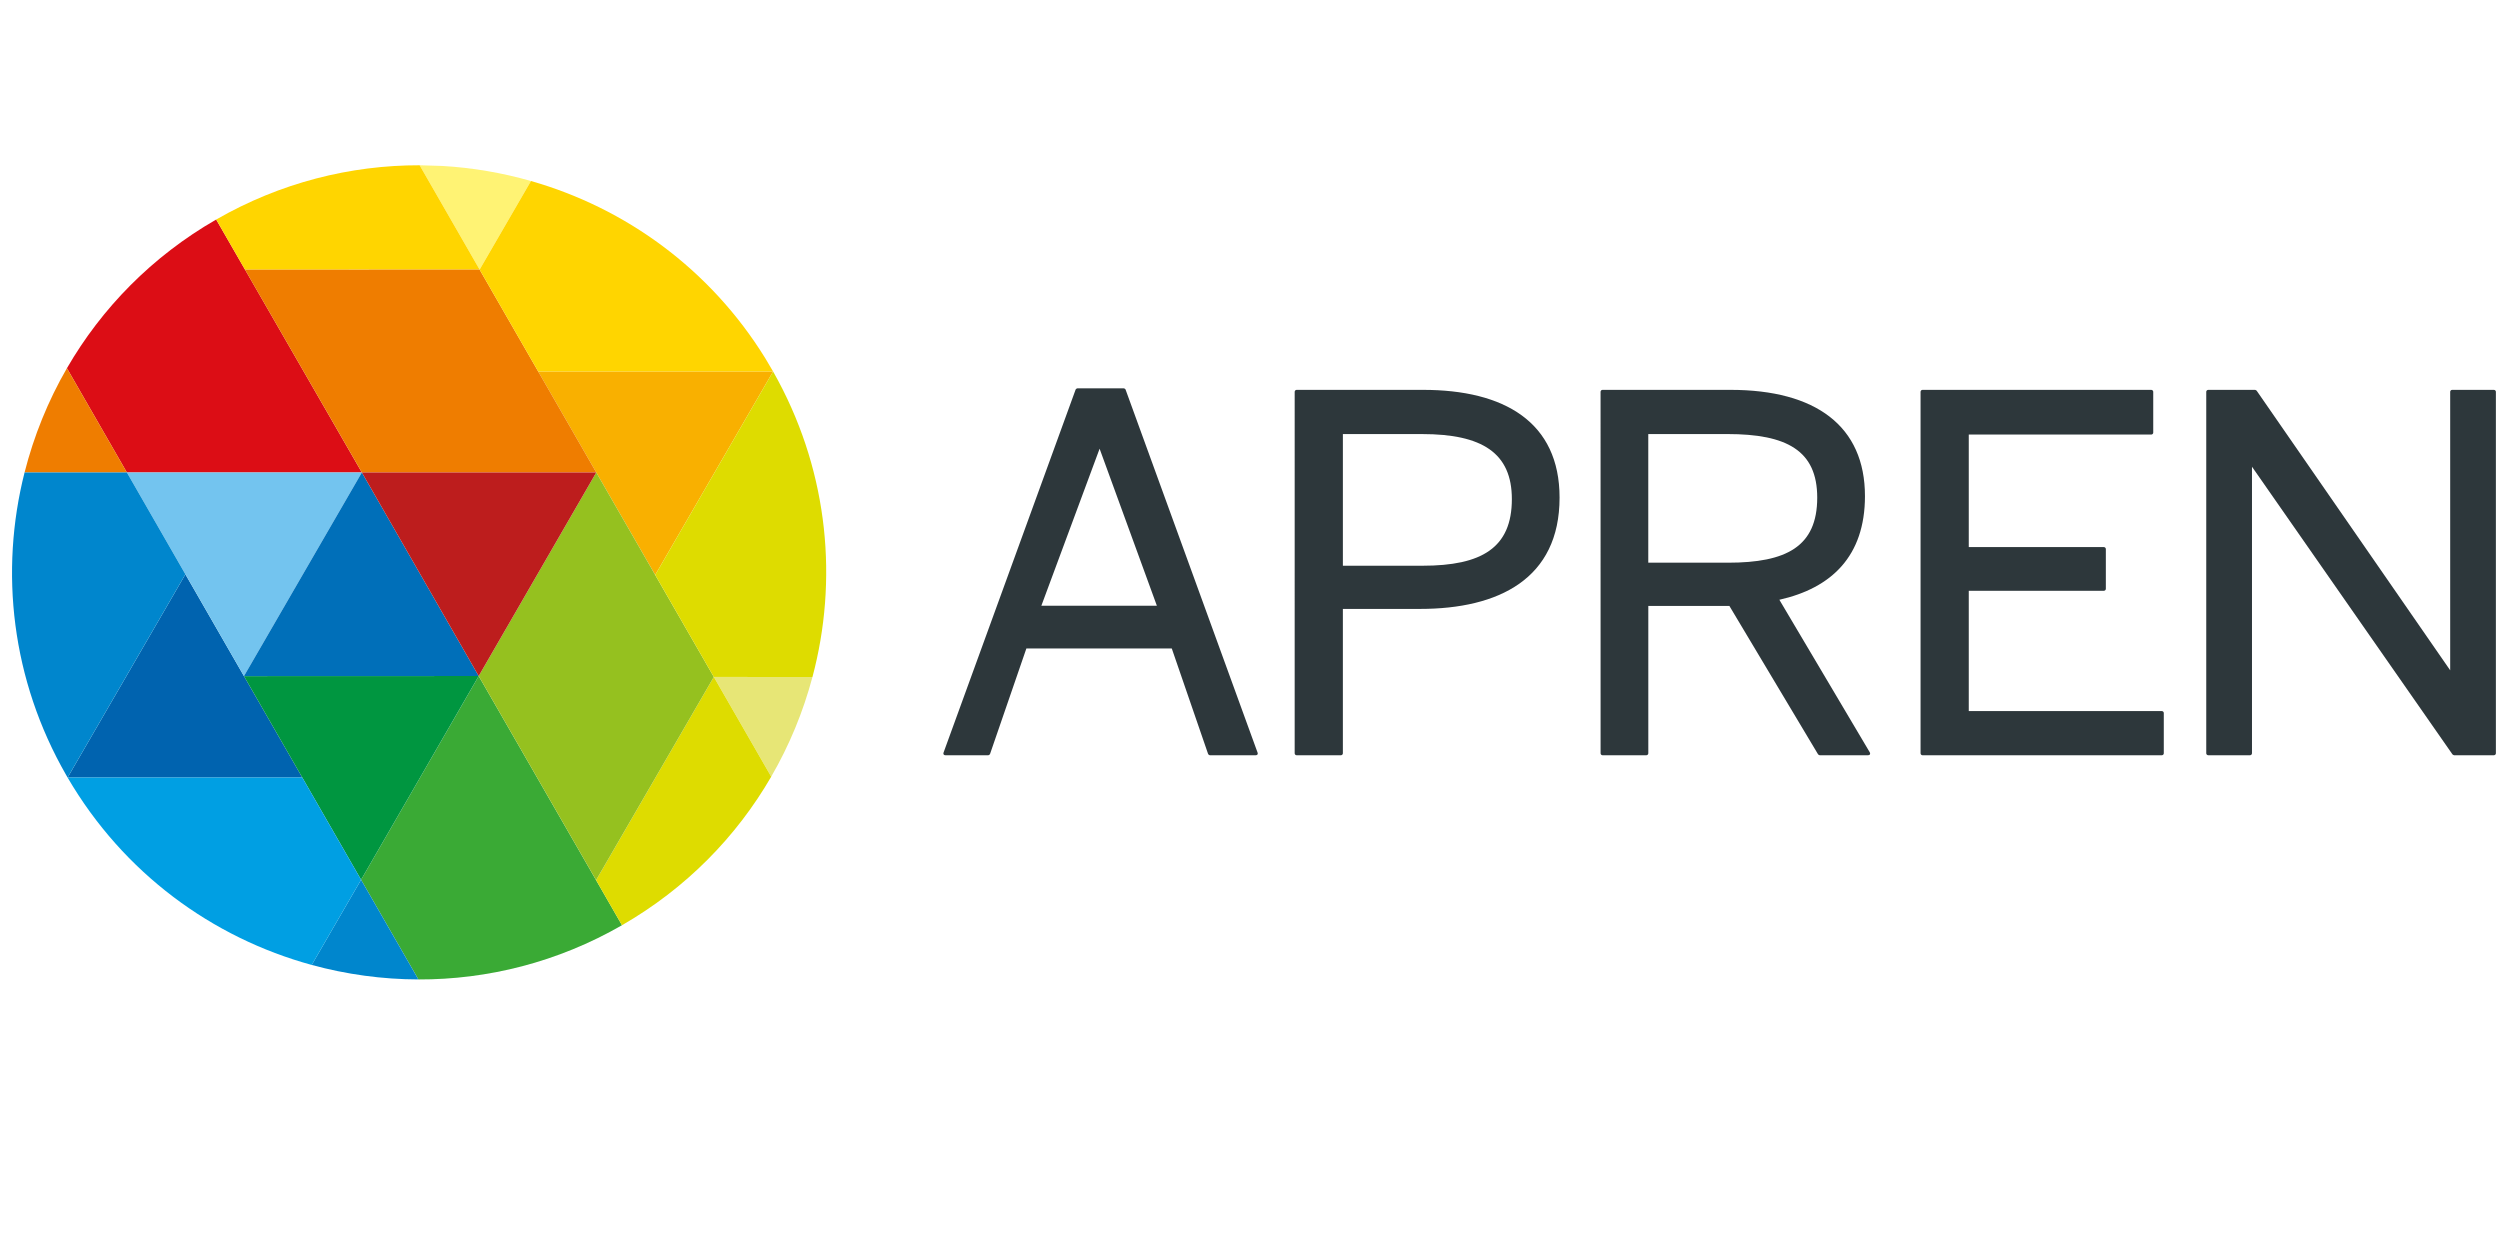
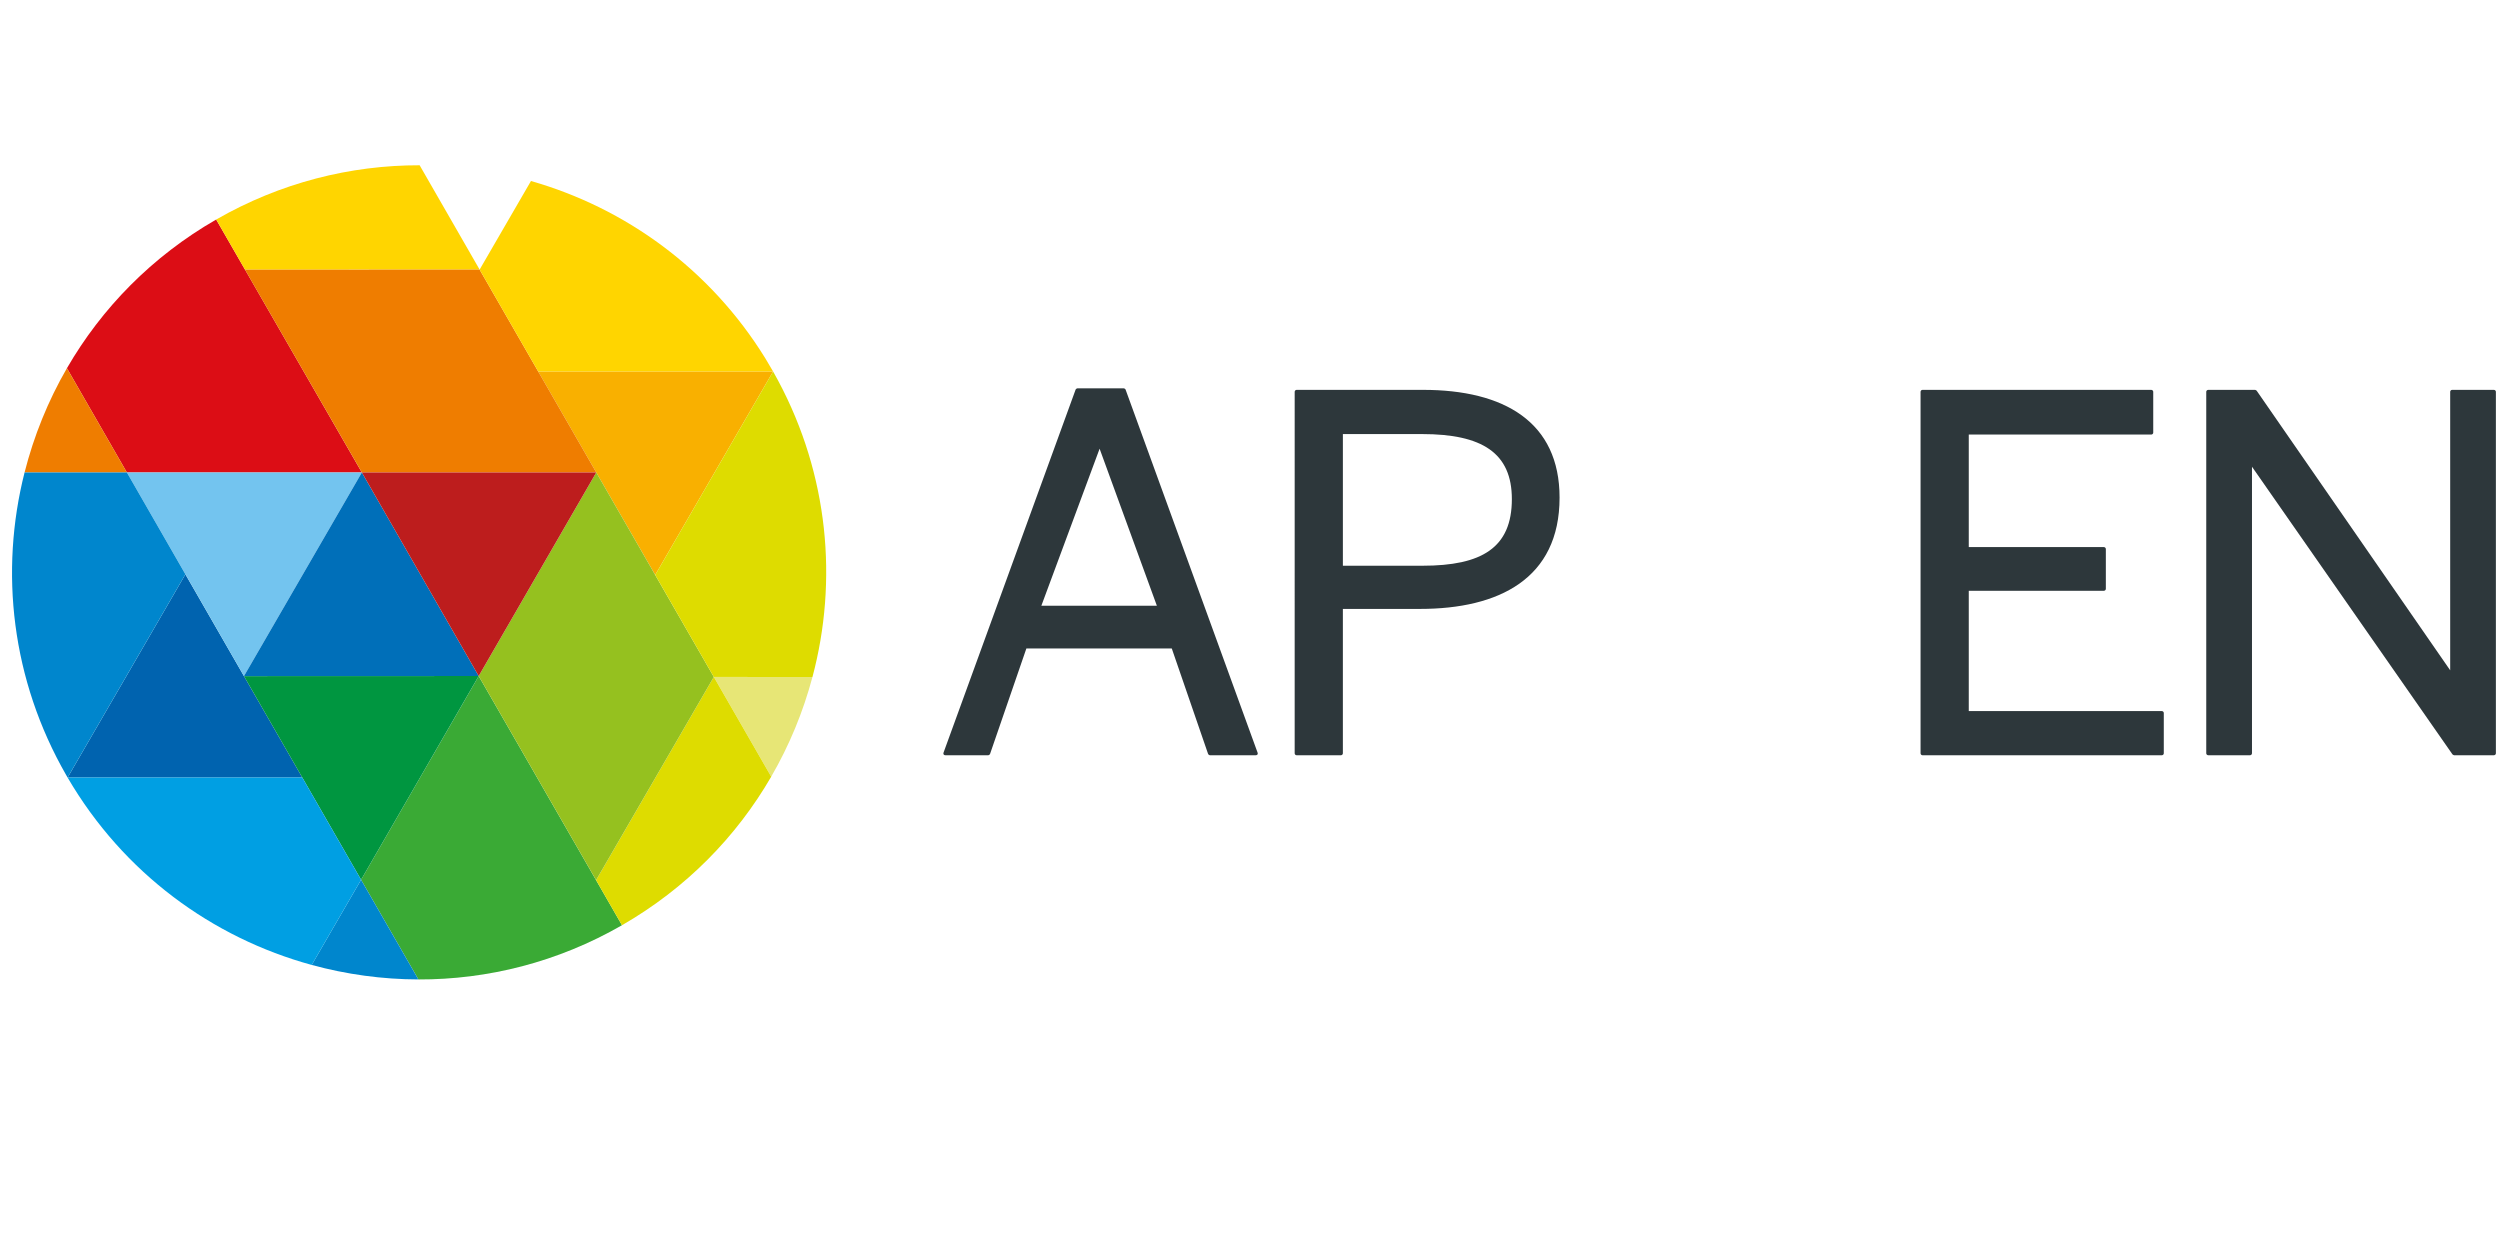
<svg xmlns="http://www.w3.org/2000/svg" id="Layer_1" viewBox="0 0 300 150" width="300" height="150">
  <defs>
    <style>
      .cls-1 {
        fill: #95c11f;
      }

      .cls-2 {
        fill: #009fe3;
      }

      .cls-3 {
        fill: #73c4ef;
      }

      .cls-4 {
        fill: #3aaa35;
      }

      .cls-5 {
        fill: #dedc00;
      }

      .cls-6 {
        fill: #006fb9;
      }

      .cls-7 {
        fill: #2d373b;
      }

      .cls-7, .cls-8 {
        fill-rule: evenodd;
      }

      .cls-9 {
        fill: #dc0d15;
      }

      .cls-10 {
        fill: #f9b000;
      }

      .cls-11 {
        fill: #009640;
      }

      .cls-8 {
        fill: #0063af;
      }

      .cls-12 {
        fill: #ef7d00;
      }

      .cls-13 {
        fill: #e7e676;
      }

      .cls-14 {
        fill: #ffd500;
      }

      .cls-15 {
        fill: #fff374;
      }

      .cls-16 {
        fill: #bd1d1d;
      }

      .cls-17 {
        fill: #0086cd;
      }
    </style>
  </defs>
  <path class="cls-7" d="M129.072,46.756c.024-.068.147-.155.22-.155h5.56c.072,0,.2.087.22.155l15.84,43.565c.068.174-.031.309-.218.309h-5.504c-.068,0-.191-.087-.218-.155l-4.36-12.661h-17.446l-4.361,12.661c-.024.068-.15.155-.22.155h-5.14c-.186,0-.285-.135-.223-.309l15.85-43.565ZM131.952,53.845l-6.99,18.844h13.863l-6.873-18.844Z" />
  <path class="cls-7" d="M155.362,47.016c0-.122.108-.233.23-.233h15.174c9.732,0,16.382,3.853,16.382,12.932,0,9.751-7.319,13.355-16.744,13.355h-9.259v17.327c0,.125-.108.233-.233.233h-5.321c-.122,0-.23-.108-.23-.233l.001-43.38h0ZM170.712,67.887c7.084,0,10.711-2.141,10.711-7.99,0-5.545-3.561-7.809-10.774-7.809h-9.503v15.8h9.566v-.001Z" />
-   <path class="cls-7" d="M192.067,47.016c0-.122.108-.233.23-.233h15.366c10.224,0,16.132,4.348,16.132,12.749,0,7.21-4.018,11.031-10.272,12.44l10.854,18.314c.102.188.008.344-.207.344h-5.804c-.049,0-.182-.074-.202-.119l-10.639-17.803h-9.727v17.689c0,.125-.114.233-.233.233h-5.264c-.121,0-.23-.108-.23-.233l-.003-43.38h0ZM207.358,67.524c6.978,0,10.709-1.908,10.709-7.809,0-5.659-3.666-7.628-10.771-7.628h-9.503v15.437h9.565Z" />
  <path class="cls-7" d="M230.467,47.016c0-.122.111-.233.229-.233h27.455c.125,0,.237.111.237.233v4.899c0,.124-.111.233-.237.233h-21.899v13.503h16.213c.128,0,.236.108.236.233v4.775c0,.128-.108.236-.236.236h-16.213v14.435h23.17c.125,0,.233.108.233.232v4.836c0,.125-.108.233-.233.233h-28.726c-.118,0-.229-.108-.229-.233v-43.382h0Z" />
  <path class="cls-7" d="M270.238,56.007v34.389c0,.125-.111.233-.232.233h-5.017c-.129,0-.239-.108-.239-.233v-43.38c0-.122.109-.233.239-.233h5.618c.044,0,.176.069.196.107l23.22,33.547v-33.421c0-.122.105-.233.23-.233h5.014c.13,0,.239.111.239.233v43.38c0,.125-.108.233-.239.233h-4.775c-.042,0-.171-.068-.196-.104l-24.058-34.518Z" />
  <polygon class="cls-8" points="36.277 93.305 22.248 68.915 8.112 93.305 36.277 93.305" />
  <path class="cls-13" d="M97.494,81.241c-1.111,4.173-2.77,8.203-4.95,11.962l-6.887-11.972,11.838.01Z" />
-   <path class="cls-15" d="M53.09,19.915c3.605.209,7.167.818,10.626,1.807l-6.163,10.631-7.198-12.521,2.735.082Z" />
  <polygon class="cls-10" points="78.625 68.995 64.58 44.574 92.772 44.577 78.625 68.995" />
  <path class="cls-4" d="M74.638,111.027c-7.71,4.438-16.128,6.53-24.429,6.507l-6.879-11.962,14.114-24.447,17.194,29.902Z" />
  <path class="cls-9" d="M8.031,44.186c4.155-7.184,10.198-13.407,17.911-17.841l17.479,30.353H15.226l-7.195-12.511Z" />
  <polygon class="cls-3" points="15.226 56.695 29.275 81.133 43.422 56.695 15.226 56.695" />
  <polygon class="cls-11" points="43.329 105.571 29.275 81.133 57.443 81.122 43.329 105.571" />
  <path class="cls-12" d="M2.948,56.695c1.108-4.361,2.812-8.59,5.083-12.511l7.195,12.511H2.948Z" />
  <path class="cls-17" d="M43.329,105.571l6.879,11.962c-4.339-.012-8.646-.604-12.803-1.74l5.924-10.222Z" />
  <polygon class="cls-6" points="57.443 81.122 43.422 56.695 29.275 81.133 57.443 81.122" />
  <path class="cls-5" d="M71.53,105.618l14.127-24.387,6.887,11.972c-4.155,7.18-10.198,13.392-17.907,17.824l-3.107-5.409Z" />
  <path class="cls-14" d="M25.943,26.344c7.702-4.429,16.116-6.527,24.414-6.512l7.198,12.521-28.155.005-3.457-6.014Z" />
  <polygon class="cls-12" points="57.554 32.353 71.552 56.695 43.422 56.695 29.4 32.359 57.554 32.353" />
  <polygon class="cls-1" points="85.657 81.231 71.552 56.695 57.443 81.122 71.53 105.618 85.657 81.231" />
  <path class="cls-14" d="M63.716,21.721c11.32,3.234,21.486,10.538,28.116,21.267l.939,1.588-28.19-.003-7.027-12.221,6.162-10.631Z" />
  <path class="cls-5" d="M93.393,45.708c6.032,11.3,7.178,23.976,4.102,35.534l-11.838-.009-7.032-12.237,14.147-24.418c0-.002.376.668.621,1.129" />
  <polygon class="cls-16" points="57.443 81.122 43.422 56.695 71.552 56.695 57.443 81.122" />
  <path class="cls-17" d="M8.112,93.305l-.158-.275C1.363,81.569-.06,68.571,2.948,56.696h12.278l7.022,12.218-14.136,24.39Z" />
-   <path class="cls-2" d="M37.405,115.793c-11.904-3.256-22.588-11-29.293-22.488h28.165l7.053,12.267-5.924,10.222Z" />
+   <path class="cls-2" d="M37.405,115.793c-11.904-3.256-22.588-11-29.293-22.488h28.165l7.053,12.267-5.924,10.222" />
</svg>